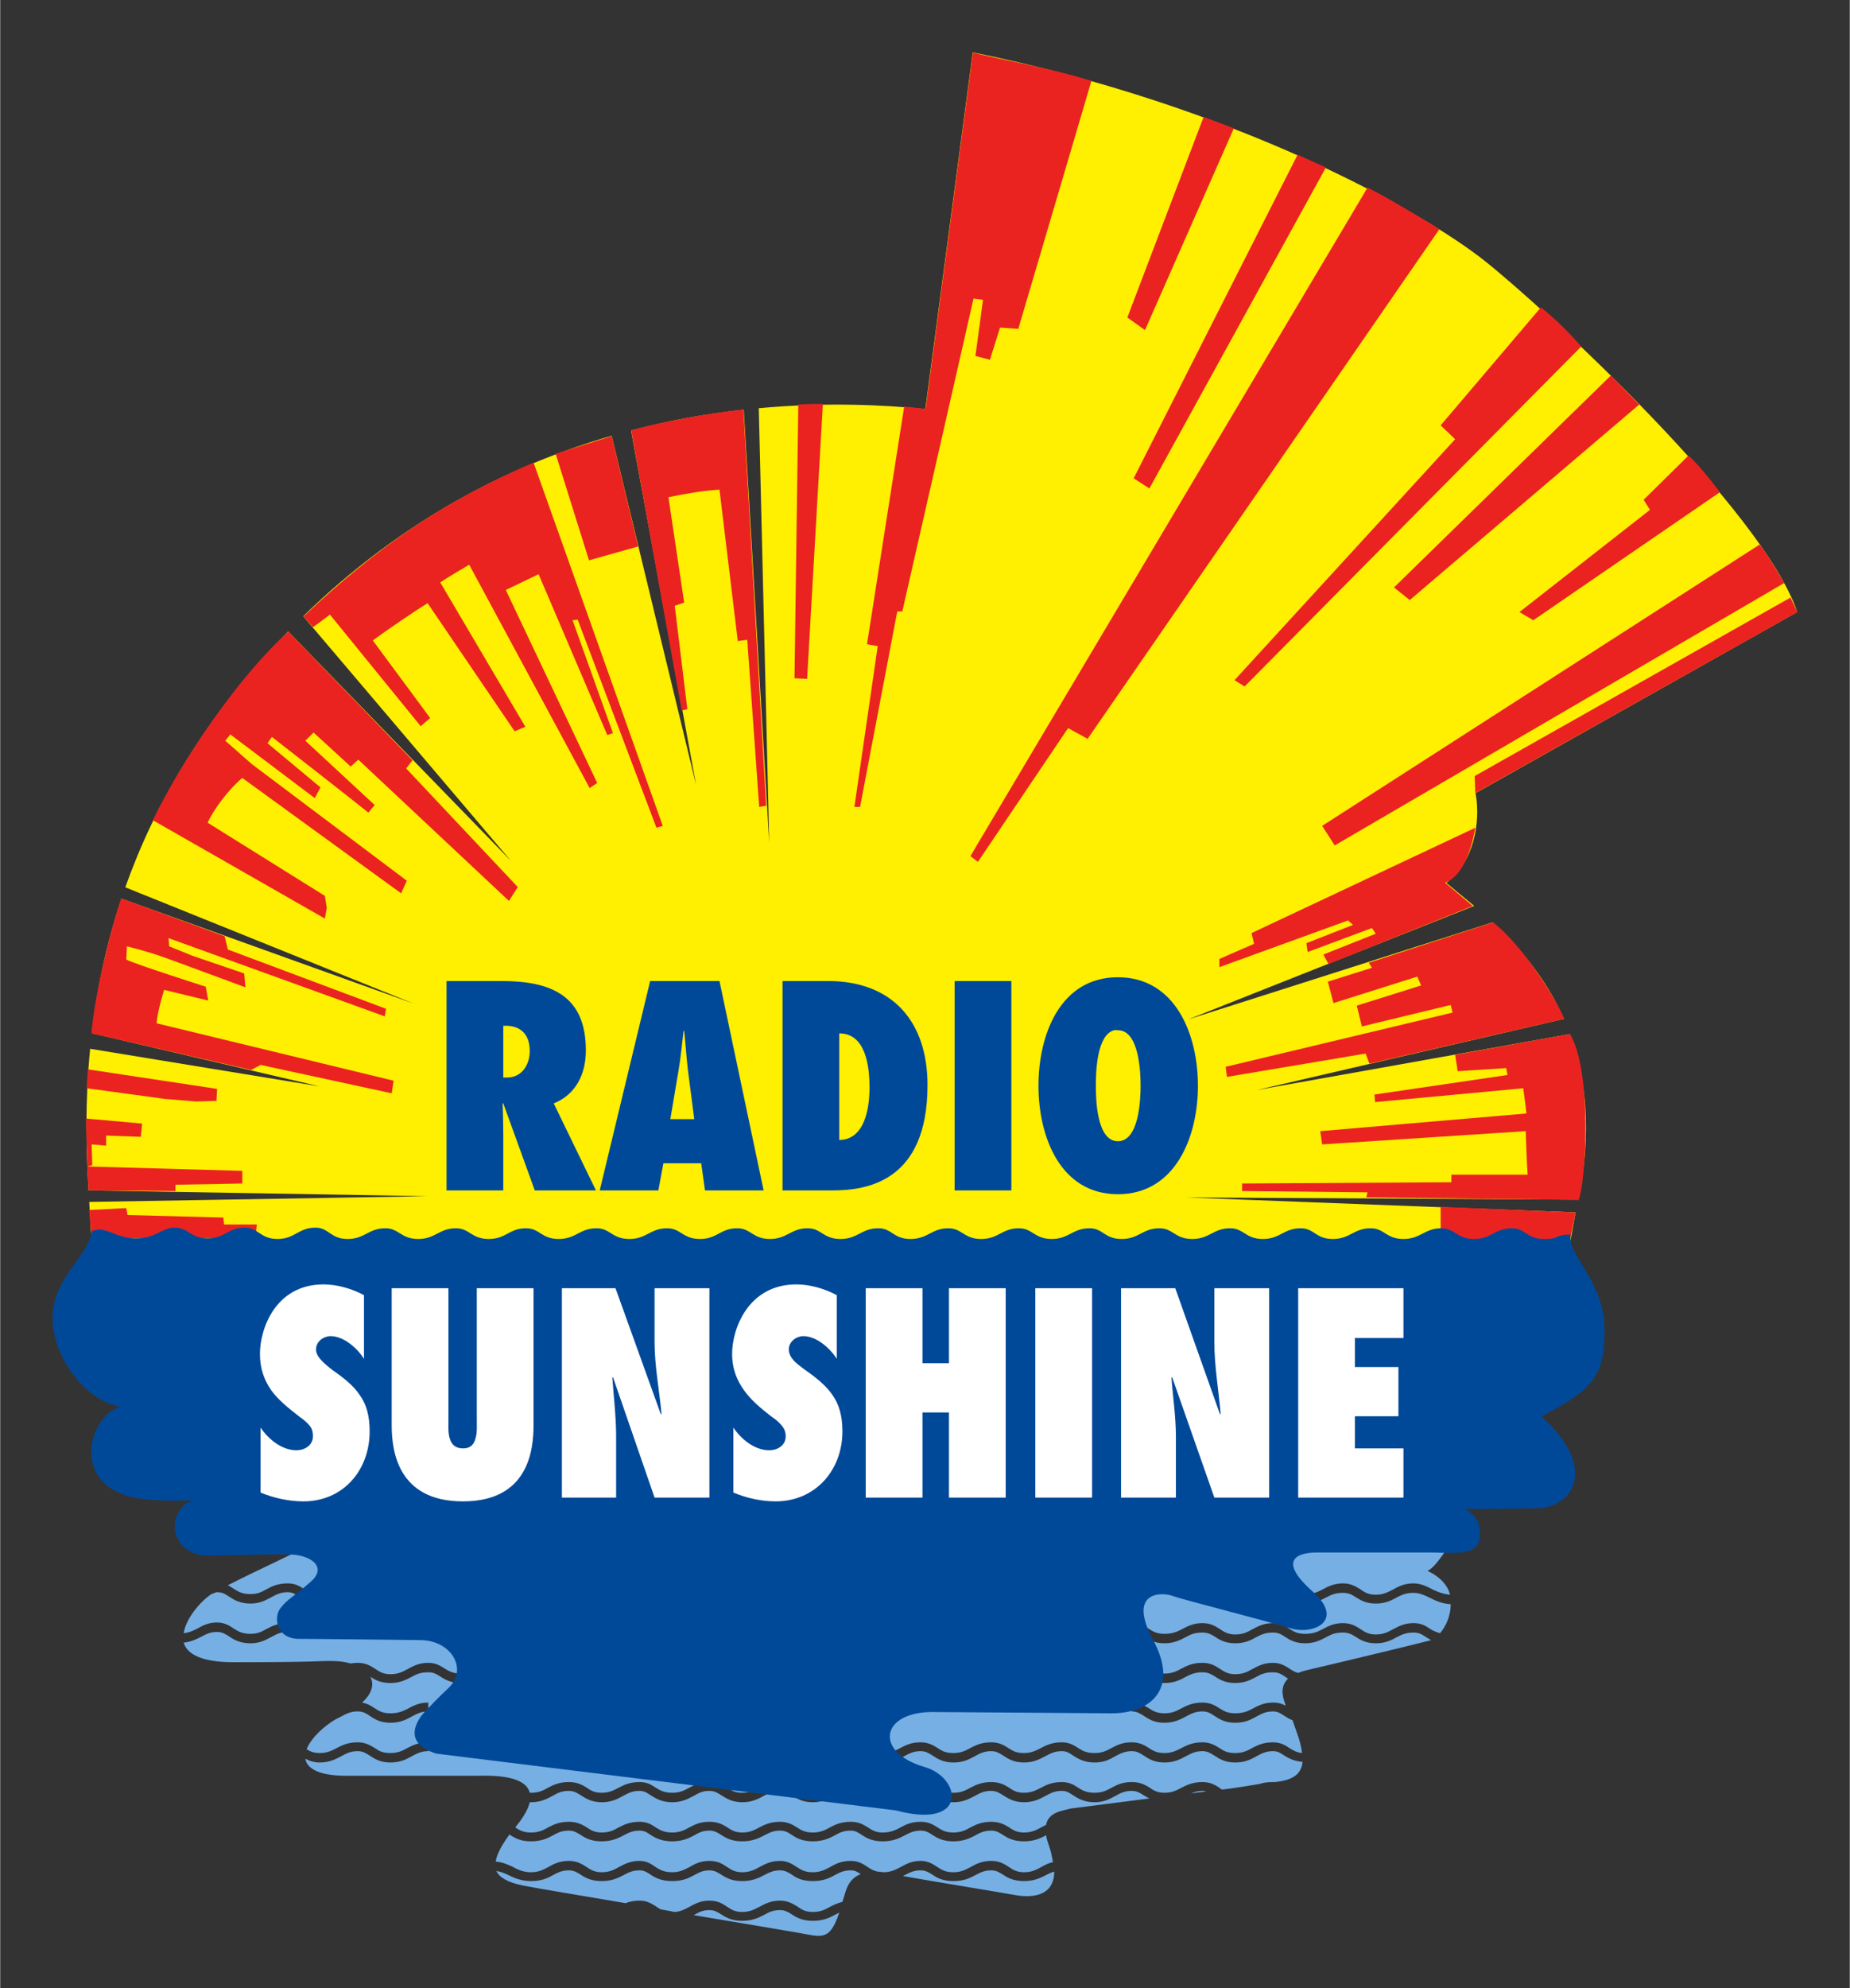
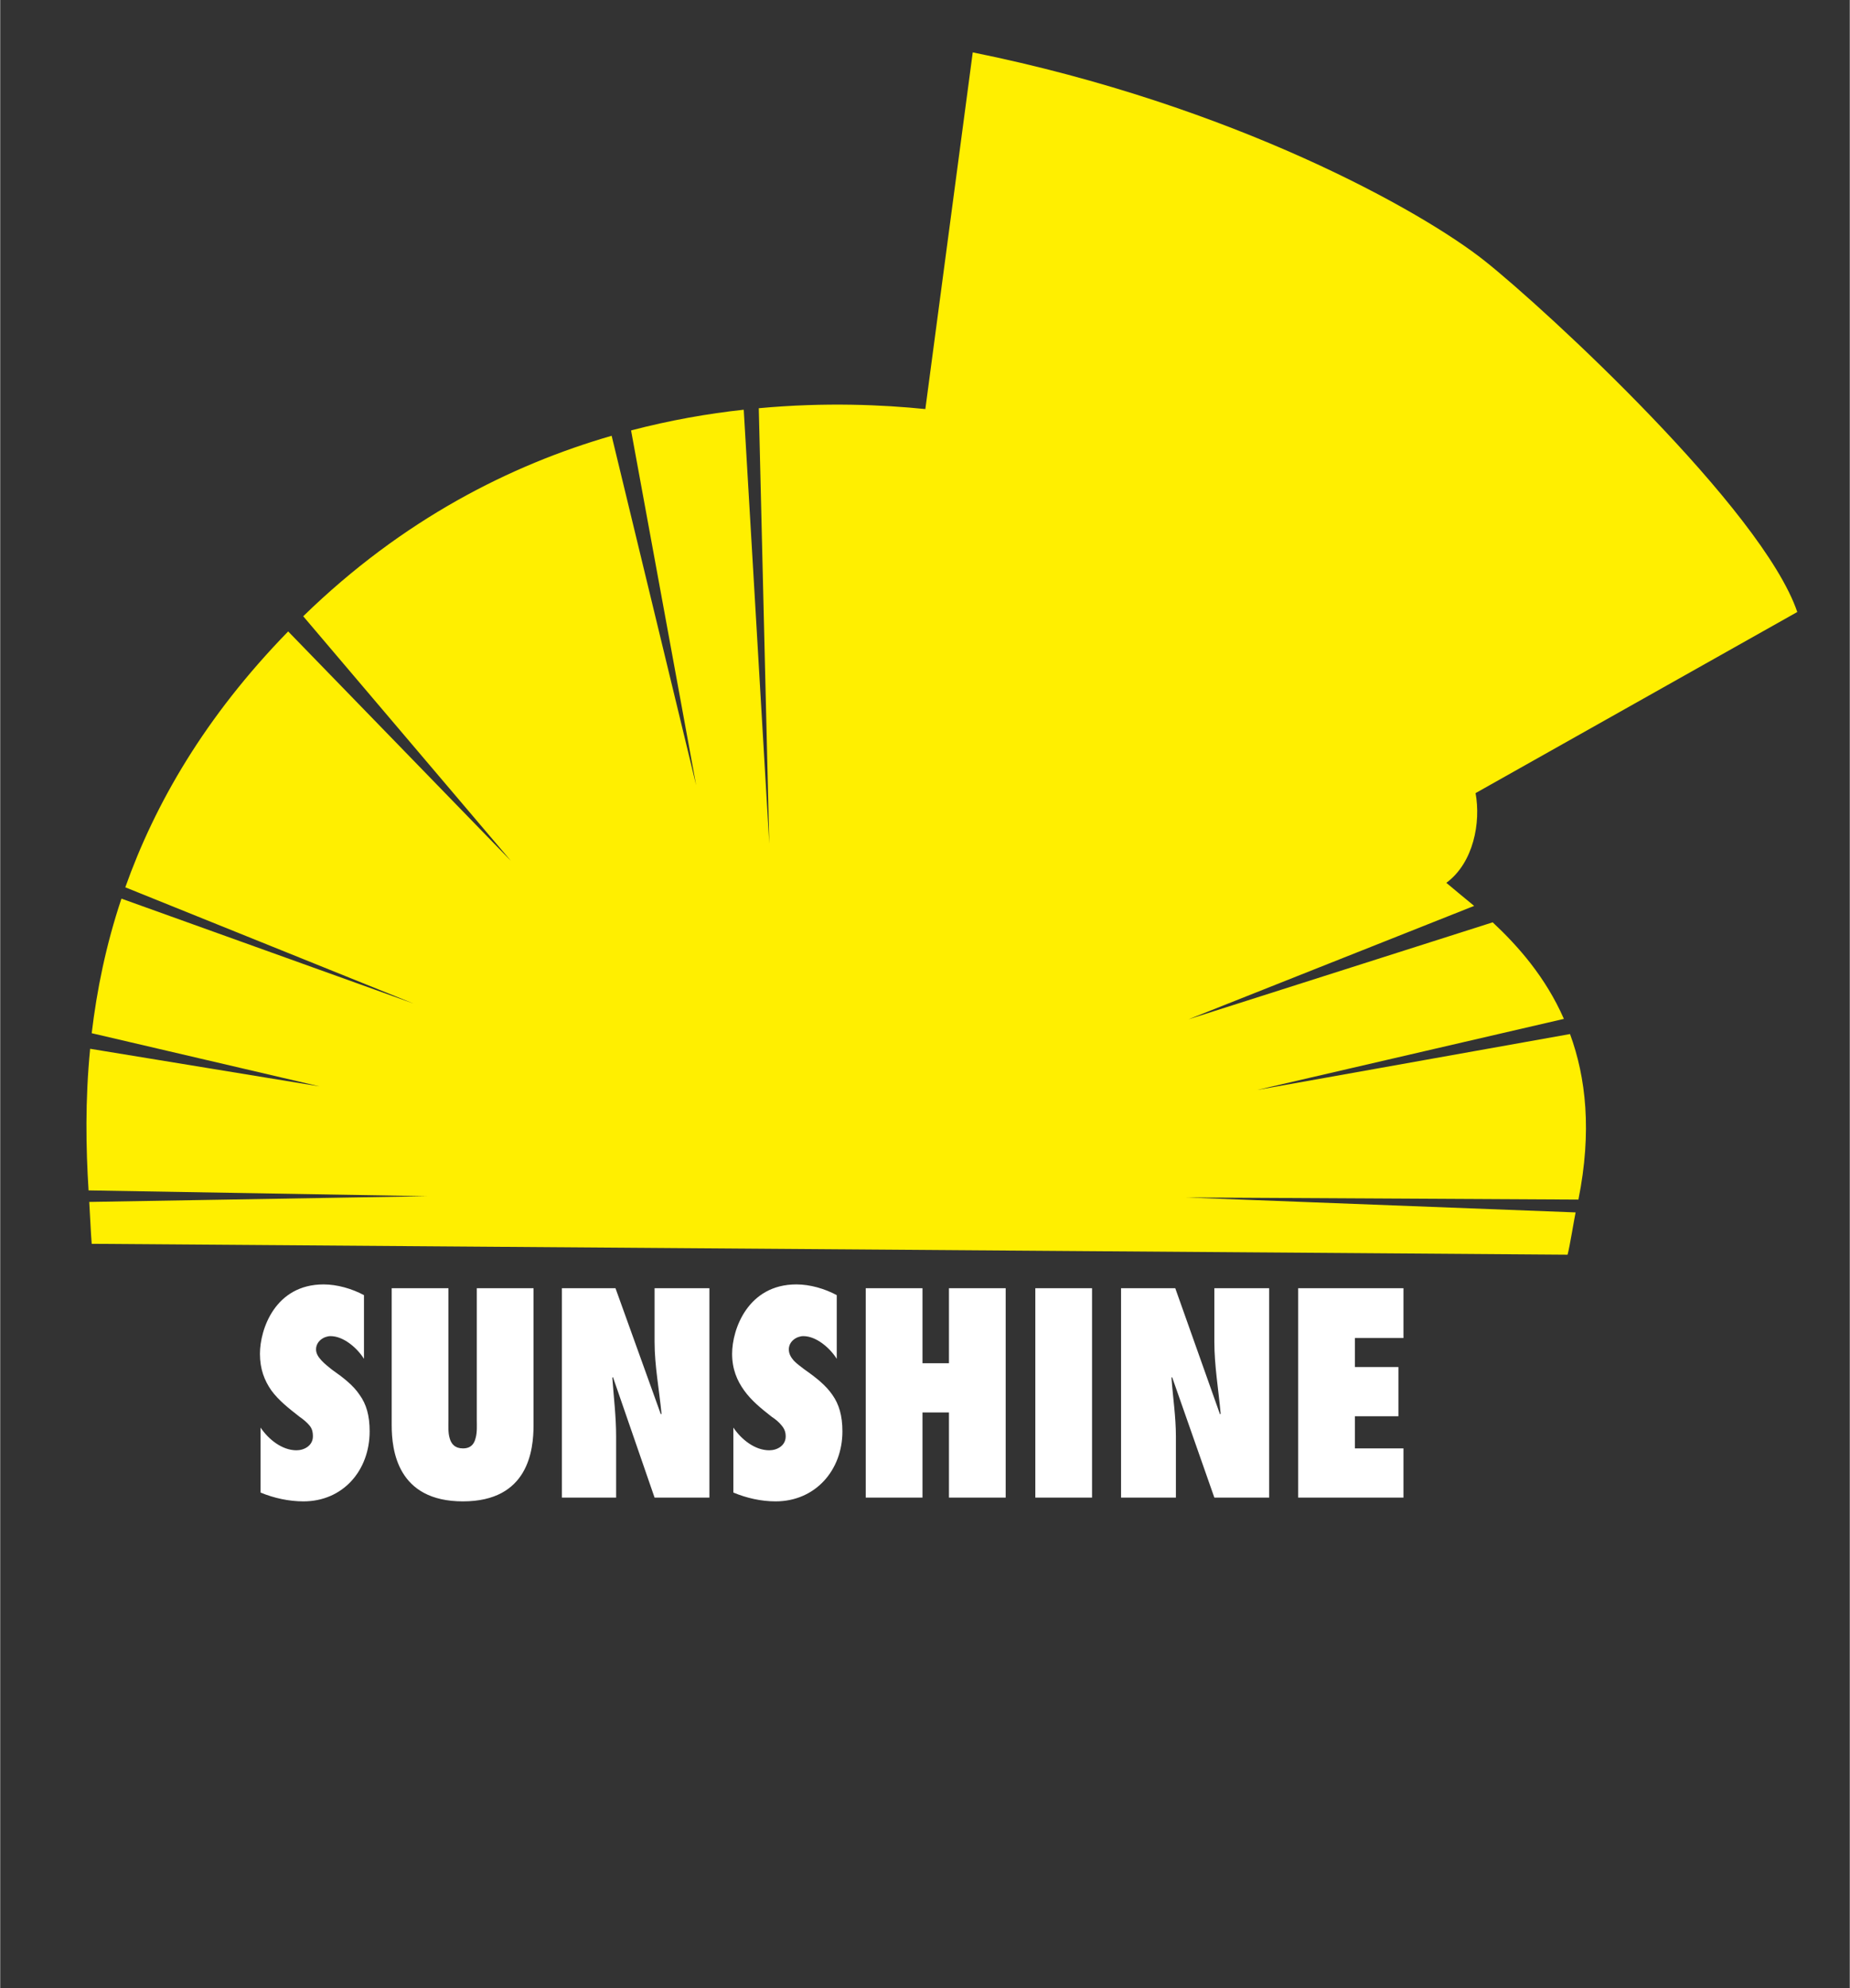
<svg xmlns="http://www.w3.org/2000/svg" version="1.0" width="715" height="768" viewBox="-2.595 -2.595 91.69 98.509" id="svg5039">
  <rect x="-2.595" y="-2.595" width="91.69" height="98.509" fill="#333333" stroke="none" />
  <defs id="defs5041" />
  <g transform="translate(-331.75,-485.703)" id="layer1">
    <path d="M 407.392,542.543 C 408.069,539.167 407.765,536.49 406.976,534.341 L 391.452,537.114 L 406.672,533.59 C 405.762,531.516 404.4,529.981 403.142,528.806 L 388.06,533.611 L 402.223,527.992 C 401.703,527.558 401.226,527.177 400.844,526.849 C 402.197,525.854 402.561,523.854 402.293,522.404 L 418.242,513.43 C 416.516,508.361 405.822,498.476 402.744,496.032 C 399.665,493.587 390.333,488.327 377.367,485.703 L 375.017,503.376 C 372.926,503.164 370.064,503.027 366.76,503.334 L 367.28,524.912 L 366.014,503.408 C 364.254,503.598 362.372,503.926 360.429,504.434 L 363.655,522.012 L 359.466,504.699 C 354.479,506.138 349.12,508.826 344.176,513.641 L 354.471,525.759 L 343.43,514.393 C 339.302,518.626 336.822,522.944 335.356,527.071 L 349.64,532.828 L 335.165,527.632 C 334.393,529.939 333.942,532.182 333.691,534.299 L 344.983,536.934 L 333.613,535.071 C 333.361,537.632 333.404,540.003 333.535,542.088 L 350.308,542.374 L 333.569,542.659 C 333.604,543.167 333.647,544.257 333.691,544.734 L 406.854,545.273 C 406.95,544.945 407.184,543.495 407.253,543.178 L 387.939,542.437 L 407.392,542.543" id="path3060" style="fill:#ffef00;fill-opacity:1;fill-rule:nonzero;stroke:none" />
-     <path d="M 345.188,559.308 C 344.017,559.954 341.79,560.953 340.438,561.652 C 340.55,561.705 340.655,561.776 340.75,561.839 C 340.967,561.977 341.172,562.089 341.562,562.089 C 341.935,562.089 342.123,561.977 342.375,561.839 C 342.627,561.702 342.929,561.558 343.406,561.558 C 343.788,561.558 344.011,561.702 344.219,561.839 C 344.427,561.977 344.61,562.089 345,562.089 L 345,562.558 C 344.48,562.558 344.194,562.362 343.969,562.214 C 343.778,562.098 343.658,561.995 343.406,561.995 C 343.042,561.995 342.828,562.118 342.594,562.245 C 342.325,562.383 342.048,562.558 341.562,562.558 C 341.033,562.558 340.726,562.362 340.5,562.214 C 340.309,562.087 340.166,561.995 339.906,561.995 C 339.863,561.995 339.833,562.016 339.781,562.027 C 339.729,562.058 339.668,562.068 339.625,562.089 C 339.122,562.417 338.363,563.265 338.25,564.027 C 338.519,563.995 338.698,563.914 338.906,563.808 C 339.166,563.67 339.438,563.495 339.906,563.495 C 340.297,563.495 340.542,563.67 340.75,563.808 C 340.967,563.946 341.172,564.058 341.562,564.058 C 341.935,564.058 342.123,563.946 342.375,563.808 C 342.627,563.67 342.929,563.527 343.406,563.527 L 343.406,563.964 C 343.042,563.964 342.828,564.087 342.594,564.214 C 342.325,564.352 342.048,564.527 341.562,564.527 C 341.033,564.527 340.726,564.342 340.5,564.183 C 340.309,564.067 340.166,563.964 339.906,563.964 C 339.551,563.964 339.345,564.087 339.094,564.214 C 338.868,564.331 338.623,564.453 338.25,564.495 C 338.406,565.035 339.08,565.464 340.719,565.464 C 344.89,565.464 344.803,565.402 345.531,565.402 C 345.913,565.402 346.245,565.442 346.531,565.527 C 346.635,565.506 346.745,565.495 346.875,565.495 C 347.257,565.495 347.511,565.639 347.719,565.777 C 347.936,565.914 348.11,566.058 348.5,566.058 C 348.873,566.058 349.092,565.946 349.344,565.808 C 349.604,565.67 349.898,565.495 350.375,565.495 C 350.765,565.495 350.979,565.65 351.188,565.777 C 351.404,565.914 351.61,566.027 352,566.027 C 352.373,566.027 352.592,565.914 352.844,565.777 C 353.104,565.639 353.375,565.495 353.844,565.495 L 353.844,565.964 C 353.488,565.964 353.274,566.056 353.031,566.183 C 352.771,566.331 352.486,566.495 352,566.495 C 351.471,566.495 351.163,566.3 350.938,566.152 C 350.755,566.035 350.627,565.964 350.375,565.964 C 350.019,565.964 349.805,566.045 349.562,566.183 C 349.302,566.321 348.986,566.495 348.5,566.495 C 348.006,566.495 347.726,566.331 347.5,566.183 C 347.699,566.553 347.605,566.999 347.094,567.464 C 347.363,567.517 347.554,567.629 347.719,567.745 C 347.936,567.883 348.11,567.995 348.5,567.995 C 348.873,567.995 349.092,567.904 349.344,567.777 C 349.604,567.639 349.898,567.464 350.375,567.464 L 350.375,567.902 C 350.019,567.902 349.805,568.025 349.562,568.152 C 349.302,568.3 348.986,568.464 348.5,568.464 C 347.98,568.464 347.694,568.269 347.469,568.12 C 347.287,567.993 347.127,567.902 346.875,567.902 C 346.511,567.902 346.305,568.025 346.062,568.152 C 345.984,568.194 345.899,568.234 345.812,568.277 C 345.231,568.605 344.569,569.205 344.344,569.777 C 344.517,569.883 344.688,569.964 345,569.964 C 345.373,569.964 345.592,569.841 345.844,569.714 C 346.104,569.577 346.398,569.433 346.875,569.433 C 347.257,569.433 347.511,569.587 347.719,569.714 C 347.936,569.862 348.11,569.964 348.5,569.964 C 348.873,569.964 349.092,569.852 349.344,569.714 C 349.604,569.577 349.898,569.433 350.375,569.433 L 350.375,569.87 C 350.019,569.87 349.805,569.993 349.562,570.12 C 349.302,570.269 348.986,570.433 348.5,570.433 C 347.98,570.433 347.694,570.237 347.469,570.089 C 347.287,569.973 347.127,569.87 346.875,569.87 C 346.511,569.87 346.305,569.993 346.062,570.12 C 345.794,570.258 345.486,570.433 345,570.433 C 344.688,570.433 344.463,570.341 344.281,570.245 C 344.351,570.69 344.869,571.068 346.188,571.089 C 346.187,571.089 351.999,571.089 352.719,571.089 C 353.256,571.089 355.172,570.981 355.406,571.933 C 355.424,571.933 355.443,571.933 355.469,571.933 C 355.85,571.933 356.07,571.821 356.312,571.683 C 356.573,571.545 356.867,571.402 357.344,571.402 C 357.725,571.402 357.979,571.525 358.188,571.652 C 358.404,571.8 358.578,571.933 358.969,571.933 C 359.35,571.933 359.57,571.81 359.812,571.683 C 360.073,571.545 360.375,571.402 360.844,571.402 C 361.234,571.402 361.448,571.545 361.656,571.683 C 361.873,571.821 362.078,571.933 362.469,571.933 C 362.842,571.933 363.061,571.821 363.312,571.683 C 363.573,571.545 363.844,571.402 364.312,571.402 C 364.703,571.402 364.957,571.525 365.156,571.652 C 365.373,571.8 365.547,571.933 365.938,571.933 C 366.31,571.933 366.53,571.81 366.781,571.683 C 367.041,571.545 367.336,571.402 367.812,571.402 C 368.194,571.402 368.448,571.545 368.656,571.683 C 368.873,571.821 369.047,571.933 369.438,571.933 C 369.81,571.933 370.038,571.821 370.281,571.683 C 370.541,571.545 370.835,571.402 371.312,571.402 C 371.694,571.402 371.917,571.525 372.125,571.652 C 372.342,571.8 372.516,571.933 372.906,571.933 C 373.288,571.933 373.53,571.81 373.781,571.683 C 374.041,571.545 374.313,571.402 374.781,571.402 C 375.172,571.402 375.417,571.545 375.625,571.683 C 375.842,571.821 376.016,571.933 376.406,571.933 C 376.788,571.933 376.998,571.821 377.25,571.683 C 377.51,571.545 377.813,571.402 378.281,571.402 C 378.672,571.402 378.917,571.525 379.125,571.652 C 379.342,571.8 379.516,571.933 379.906,571.933 C 380.279,571.933 380.498,571.81 380.75,571.683 C 381.01,571.545 381.304,571.402 381.781,571.402 C 382.163,571.402 382.386,571.545 382.594,571.683 C 382.811,571.821 383.016,571.933 383.406,571.933 C 383.779,571.933 383.998,571.821 384.25,571.683 C 384.51,571.545 384.773,571.402 385.25,571.402 C 385.64,571.402 385.886,571.525 386.094,571.652 C 386.311,571.8 386.485,571.933 386.875,571.933 C 387.248,571.933 387.467,571.81 387.719,571.683 C 387.979,571.545 388.282,571.402 388.75,571.402 C 389.14,571.402 389.386,571.545 389.594,571.683 C 389.637,571.715 389.667,571.745 389.719,571.777 C 390.569,571.671 391.256,571.548 391.594,571.495 C 391.776,571.432 391.981,571.402 392.25,571.402 C 392.302,571.402 392.323,571.402 392.375,571.402 C 393.025,571.317 393.641,571.153 393.719,570.402 C 393.294,570.37 393.012,570.216 392.812,570.089 C 392.63,569.973 392.502,569.87 392.25,569.87 C 391.886,569.87 391.68,569.993 391.438,570.12 C 391.177,570.269 390.869,570.433 390.375,570.433 C 389.855,570.433 389.569,570.237 389.344,570.089 C 389.153,569.973 389.01,569.87 388.75,569.87 C 388.394,569.87 388.18,569.993 387.938,570.12 C 387.677,570.258 387.361,570.433 386.875,570.433 C 386.346,570.433 386.069,570.237 385.844,570.089 C 385.662,569.973 385.502,569.87 385.25,569.87 C 384.894,569.87 384.68,569.993 384.438,570.12 C 384.177,570.269 383.892,570.433 383.406,570.433 C 382.886,570.433 382.569,570.237 382.344,570.089 C 382.162,569.973 382.033,569.87 381.781,569.87 C 381.417,569.87 381.212,569.993 380.969,570.12 C 380.7,570.258 380.392,570.433 379.906,570.433 C 379.386,570.433 379.1,570.237 378.875,570.089 C 378.684,569.973 378.541,569.87 378.281,569.87 C 377.926,569.87 377.712,569.993 377.469,570.12 C 377.2,570.269 376.901,570.433 376.406,570.433 C 375.886,570.433 375.609,570.237 375.375,570.089 C 375.193,569.973 375.033,569.87 374.781,569.87 C 374.426,569.87 374.212,569.993 373.969,570.12 C 373.7,570.258 373.401,570.433 372.906,570.433 L 372.906,569.964 C 373.288,569.964 373.53,569.841 373.781,569.714 C 374.041,569.577 374.313,569.433 374.781,569.433 C 375.172,569.433 375.417,569.587 375.625,569.714 C 375.842,569.862 376.016,569.964 376.406,569.964 C 376.788,569.964 376.998,569.852 377.25,569.714 C 377.51,569.577 377.813,569.433 378.281,569.433 C 378.672,569.433 378.917,569.577 379.125,569.714 C 379.342,569.852 379.516,569.964 379.906,569.964 C 380.279,569.964 380.498,569.841 380.75,569.714 C 381.01,569.577 381.304,569.433 381.781,569.433 C 382.163,569.433 382.386,569.587 382.594,569.714 C 382.811,569.862 383.016,569.964 383.406,569.964 C 383.779,569.964 383.998,569.852 384.25,569.714 C 384.51,569.577 384.773,569.433 385.25,569.433 C 385.64,569.433 385.886,569.577 386.094,569.714 C 386.311,569.852 386.485,569.964 386.875,569.964 C 387.248,569.964 387.467,569.841 387.719,569.714 C 387.979,569.577 388.282,569.433 388.75,569.433 C 389.14,569.433 389.386,569.587 389.594,569.714 C 389.811,569.862 389.993,569.964 390.375,569.964 C 390.757,569.964 390.976,569.852 391.219,569.714 C 391.479,569.577 391.773,569.433 392.25,569.433 C 392.632,569.433 392.854,569.577 393.062,569.714 C 393.245,569.831 393.41,569.932 393.688,569.964 C 393.661,569.689 393.585,569.356 393.438,568.964 C 393.351,568.721 393.279,568.519 393.219,568.339 C 393.054,568.276 392.925,568.195 392.812,568.12 C 392.63,568.004 392.502,567.902 392.25,567.902 C 391.886,567.902 391.68,568.025 391.438,568.152 C 391.177,568.3 390.869,568.464 390.375,568.464 C 389.855,568.464 389.569,568.269 389.344,568.12 C 389.153,567.993 389.01,567.902 388.75,567.902 C 388.394,567.902 388.18,568.025 387.938,568.152 C 387.677,568.289 387.361,568.464 386.875,568.464 C 386.346,568.464 386.069,568.269 385.844,568.12 C 385.662,568.004 385.502,567.902 385.25,567.902 L 385.25,567.464 C 385.64,567.464 385.886,567.618 386.094,567.745 C 386.311,567.883 386.485,567.995 386.875,567.995 C 387.248,567.995 387.467,567.883 387.719,567.745 C 387.979,567.608 388.282,567.464 388.75,567.464 C 389.14,567.464 389.386,567.608 389.594,567.745 C 389.811,567.883 389.993,567.995 390.375,567.995 C 390.757,567.995 390.976,567.904 391.219,567.777 C 391.479,567.639 391.773,567.464 392.25,567.464 C 392.528,567.464 392.71,567.525 392.875,567.62 C 392.866,567.589 392.861,567.559 392.844,567.495 C 392.679,567.051 392.644,566.615 393,566.277 C 392.931,566.245 392.873,566.194 392.812,566.152 C 392.63,566.035 392.502,565.964 392.25,565.964 C 391.886,565.964 391.68,566.045 391.438,566.183 C 391.177,566.321 390.869,566.495 390.375,566.495 C 389.855,566.495 389.569,566.3 389.344,566.152 C 389.153,566.035 389.01,565.964 388.75,565.964 C 388.394,565.964 388.18,566.056 387.938,566.183 C 387.677,566.331 387.361,566.495 386.875,566.495 C 386.346,566.495 386.069,566.3 385.844,566.152 C 385.662,566.035 385.502,565.964 385.25,565.964 C 384.894,565.964 384.68,566.045 384.438,566.183 C 384.177,566.321 383.892,566.495 383.406,566.495 L 383.406,566.058 C 383.779,566.058 383.998,565.946 384.25,565.808 C 384.51,565.67 384.773,565.495 385.25,565.495 C 385.64,565.495 385.886,565.65 386.094,565.777 C 386.311,565.914 386.485,566.027 386.875,566.027 C 387.248,566.027 387.467,565.914 387.719,565.777 C 387.979,565.639 388.282,565.495 388.75,565.495 C 389.14,565.495 389.386,565.639 389.594,565.777 C 389.811,565.914 389.993,566.058 390.375,566.058 C 390.757,566.058 390.976,565.946 391.219,565.808 C 391.479,565.67 391.773,565.495 392.25,565.495 C 392.632,565.495 392.854,565.65 393.062,565.777 C 393.201,565.872 393.327,565.953 393.5,565.995 C 393.613,565.953 393.745,565.902 393.875,565.87 C 395.202,565.564 399.426,564.55 400.094,564.37 C 399.981,564.318 399.868,564.236 399.781,564.183 C 399.599,564.067 399.47,563.995 399.219,563.995 C 398.863,563.995 398.649,564.087 398.406,564.214 C 398.137,564.362 397.838,564.527 397.344,564.527 C 396.823,564.527 396.547,564.331 396.312,564.183 C 396.13,564.067 395.97,563.995 395.719,563.995 C 395.354,563.995 395.149,564.077 394.906,564.214 C 394.637,564.352 394.338,564.527 393.844,564.527 C 393.323,564.527 393.038,564.331 392.812,564.183 C 392.63,564.067 392.502,563.995 392.25,563.995 C 391.886,563.995 391.68,564.087 391.438,564.214 C 391.177,564.362 390.869,564.527 390.375,564.527 C 389.855,564.527 389.569,564.331 389.344,564.183 C 389.153,564.067 389.01,563.995 388.75,563.995 C 388.394,563.995 388.18,564.077 387.938,564.214 C 387.677,564.352 387.361,564.527 386.875,564.527 C 386.346,564.527 386.069,564.331 385.844,564.183 C 385.662,564.067 385.502,563.995 385.25,563.995 L 385.25,563.527 C 385.64,563.527 385.886,563.67 386.094,563.808 C 386.311,563.946 386.485,564.058 386.875,564.058 C 387.248,564.058 387.467,563.966 387.719,563.839 C 387.979,563.702 388.282,563.527 388.75,563.527 C 389.14,563.527 389.386,563.67 389.594,563.808 C 389.811,563.946 389.993,564.089 390.375,564.089 C 390.757,564.089 390.976,563.977 391.219,563.839 C 391.479,563.702 391.773,563.527 392.25,563.527 C 392.632,563.527 392.854,563.67 393.062,563.808 C 393.279,563.946 393.453,564.058 393.844,564.058 C 394.225,564.058 394.445,563.966 394.688,563.839 C 394.948,563.702 395.242,563.527 395.719,563.527 C 396.109,563.527 396.354,563.67 396.562,563.808 C 396.779,563.946 396.953,564.089 397.344,564.089 C 397.717,564.089 397.936,563.977 398.188,563.839 C 398.448,563.702 398.75,563.527 399.219,563.527 C 399.609,563.527 399.832,563.67 400.031,563.808 C 400.187,563.903 400.34,563.974 400.531,564.027 C 400.826,563.688 401.062,563.161 401.062,562.589 C 400.612,562.568 400.264,562.394 399.969,562.245 C 399.7,562.118 399.488,562.027 399.219,562.027 C 398.863,562.027 398.649,562.118 398.406,562.245 C 398.137,562.394 397.838,562.558 397.344,562.558 C 396.823,562.558 396.547,562.362 396.312,562.214 C 396.13,562.098 395.97,562.027 395.719,562.027 C 395.354,562.027 395.149,562.118 394.906,562.245 C 394.637,562.383 394.338,562.558 393.844,562.558 C 393.323,562.558 393.038,562.362 392.812,562.214 C 392.63,562.098 392.502,562.027 392.25,562.027 C 391.886,562.027 391.68,562.118 391.438,562.245 C 391.177,562.394 390.869,562.558 390.375,562.558 C 389.855,562.558 389.569,562.362 389.344,562.214 C 389.153,562.098 389.01,562.027 388.75,562.027 L 388.75,561.558 C 389.14,561.558 389.386,561.712 389.594,561.839 C 389.811,561.987 389.993,562.12 390.375,562.12 C 390.757,562.12 390.976,561.997 391.219,561.87 C 391.479,561.722 391.773,561.558 392.25,561.558 C 392.632,561.558 392.854,561.702 393.062,561.839 C 393.279,561.977 393.453,562.089 393.844,562.089 C 394.225,562.089 394.445,561.997 394.688,561.87 C 394.948,561.733 395.242,561.558 395.719,561.558 C 396.109,561.558 396.354,561.712 396.562,561.839 C 396.779,561.987 396.953,562.12 397.344,562.12 C 397.717,562.12 397.936,561.997 398.188,561.87 C 398.448,561.722 398.75,561.558 399.219,561.558 C 399.592,561.558 399.901,561.722 400.188,561.87 C 400.448,561.997 400.71,562.089 401.031,562.12 C 400.91,561.665 400.565,561.25 399.906,560.933 C 400.331,560.806 401.188,559.339 401.188,559.339 L 345.188,559.308 z M 357.344,571.839 C 356.98,571.839 356.774,571.952 356.531,572.089 C 356.271,572.227 355.963,572.402 355.469,572.402 C 355.443,572.402 355.432,572.402 355.406,572.402 C 355.337,572.677 355.192,572.979 354.906,573.37 C 354.837,573.455 354.757,573.556 354.688,573.652 C 354.904,573.789 355.087,573.902 355.469,573.902 C 355.85,573.902 356.07,573.789 356.312,573.652 C 356.573,573.514 356.867,573.37 357.344,573.37 C 357.725,573.37 357.979,573.493 358.188,573.62 C 358.404,573.758 358.578,573.902 358.969,573.902 C 359.35,573.902 359.57,573.789 359.812,573.652 C 360.073,573.514 360.375,573.37 360.844,573.37 C 361.234,573.37 361.448,573.514 361.656,573.652 C 361.873,573.789 362.078,573.902 362.469,573.902 C 362.842,573.902 363.061,573.789 363.312,573.652 C 363.573,573.514 363.844,573.37 364.312,573.37 C 364.703,573.37 364.957,573.493 365.156,573.62 C 365.373,573.758 365.547,573.902 365.938,573.902 C 366.31,573.902 366.53,573.789 366.781,573.652 C 367.041,573.514 367.336,573.37 367.812,573.37 C 368.194,573.37 368.448,573.514 368.656,573.652 C 368.873,573.789 369.047,573.902 369.438,573.902 C 369.81,573.902 370.038,573.789 370.281,573.652 C 370.541,573.514 370.835,573.37 371.312,573.37 C 371.694,573.37 371.917,573.493 372.125,573.62 C 372.342,573.758 372.516,573.902 372.906,573.902 C 373.288,573.902 373.53,573.789 373.781,573.652 C 374.041,573.514 374.313,573.37 374.781,573.37 C 375.172,573.37 375.417,573.514 375.625,573.652 C 375.842,573.789 376.016,573.902 376.406,573.902 C 376.788,573.902 376.998,573.789 377.25,573.652 C 377.51,573.514 377.813,573.37 378.281,573.37 C 378.672,573.37 378.917,573.493 379.125,573.62 C 379.342,573.758 379.516,573.902 379.906,573.902 C 380.279,573.902 380.498,573.789 380.75,573.652 C 380.837,573.609 380.905,573.569 381,573.527 C 381.121,572.902 381.75,572.841 382.219,572.714 C 382.219,572.714 384.044,572.479 386.125,572.214 C 386.012,572.161 385.93,572.111 385.844,572.058 C 385.662,571.942 385.502,571.839 385.25,571.839 C 384.894,571.839 384.68,571.952 384.438,572.089 C 384.177,572.227 383.892,572.402 383.406,572.402 C 382.886,572.402 382.569,572.206 382.344,572.058 C 382.162,571.942 382.033,571.839 381.781,571.839 C 381.417,571.839 381.212,571.962 380.969,572.089 C 380.7,572.237 380.392,572.402 379.906,572.402 C 379.386,572.402 379.1,572.196 378.875,572.058 C 378.684,571.942 378.541,571.839 378.281,571.839 C 377.926,571.839 377.712,571.952 377.469,572.089 C 377.2,572.227 376.901,572.402 376.406,572.402 C 375.886,572.402 375.609,572.206 375.375,572.058 C 375.193,571.942 375.033,571.839 374.781,571.839 C 374.426,571.839 374.212,571.962 373.969,572.089 C 373.7,572.237 373.401,572.402 372.906,572.402 C 372.386,572.402 372.1,572.196 371.875,572.058 C 371.693,571.942 371.564,571.839 371.312,571.839 C 370.948,571.839 370.743,571.952 370.5,572.089 C 370.24,572.227 369.923,572.402 369.438,572.402 C 368.908,572.402 368.632,572.206 368.406,572.058 C 368.224,571.942 368.064,571.839 367.812,571.839 C 367.448,571.839 367.252,571.962 367,572.089 C 366.74,572.237 366.423,572.402 365.938,572.402 C 365.417,572.402 365.14,572.196 364.906,572.058 C 364.724,571.942 364.564,571.839 364.312,571.839 C 363.957,571.839 363.774,571.952 363.531,572.089 C 363.262,572.227 362.963,572.402 362.469,572.402 C 361.948,572.402 361.64,572.206 361.406,572.058 C 361.224,571.942 361.095,571.839 360.844,571.839 C 360.479,571.839 360.274,571.962 360.031,572.089 C 359.762,572.237 359.463,572.402 358.969,572.402 C 358.448,572.402 358.163,572.196 357.938,572.058 C 357.755,571.942 357.595,571.839 357.344,571.839 z M 388.75,571.839 C 388.524,571.839 388.344,571.901 388.188,571.964 C 388.439,571.932 388.703,571.892 388.938,571.87 C 388.885,571.849 388.819,571.839 388.75,571.839 z M 357.344,573.808 C 356.98,573.808 356.774,573.92 356.531,574.058 C 356.271,574.196 355.963,574.339 355.469,574.339 C 354.948,574.339 354.663,574.175 354.438,574.027 C 354.42,574.016 354.415,574.006 354.406,573.995 C 354.077,574.44 353.779,574.926 353.719,575.339 C 354.04,575.371 354.288,575.473 354.531,575.589 C 354.817,575.737 355.07,575.87 355.469,575.87 C 355.85,575.87 356.07,575.747 356.312,575.62 C 356.573,575.472 356.867,575.308 357.344,575.308 C 357.725,575.308 357.979,575.452 358.188,575.589 C 358.404,575.727 358.578,575.87 358.969,575.87 C 359.35,575.87 359.57,575.758 359.812,575.62 C 360.073,575.483 360.375,575.308 360.844,575.308 C 361.234,575.308 361.448,575.483 361.656,575.62 C 361.873,575.758 362.078,575.87 362.469,575.87 C 362.842,575.87 363.061,575.747 363.312,575.62 C 363.573,575.472 363.844,575.308 364.312,575.308 C 364.703,575.308 364.957,575.452 365.156,575.589 C 365.373,575.727 365.547,575.87 365.938,575.87 C 366.31,575.87 366.53,575.758 366.781,575.62 C 367.041,575.483 367.336,575.308 367.812,575.308 C 368.194,575.308 368.448,575.483 368.656,575.62 C 368.873,575.758 369.047,575.87 369.438,575.87 C 369.81,575.87 370.038,575.747 370.281,575.62 C 370.541,575.472 370.835,575.308 371.312,575.308 C 371.694,575.308 371.917,575.452 372.125,575.589 C 372.281,575.695 372.431,575.797 372.656,575.839 C 372.743,575.839 372.842,575.86 372.938,575.87 C 373.31,575.87 373.53,575.747 373.781,575.62 C 374.041,575.483 374.313,575.308 374.781,575.308 C 375.172,575.308 375.417,575.483 375.625,575.62 C 375.842,575.758 376.016,575.87 376.406,575.87 C 376.788,575.87 376.998,575.747 377.25,575.62 C 377.51,575.472 377.813,575.308 378.281,575.308 C 378.672,575.308 378.917,575.452 379.125,575.589 C 379.342,575.727 379.516,575.87 379.906,575.87 C 380.279,575.87 380.498,575.758 380.75,575.62 C 380.923,575.525 381.092,575.423 381.344,575.37 C 381.3,575.169 381.274,574.937 381.188,574.683 C 381.101,574.429 381.026,574.217 381,574.027 C 380.983,574.027 380.986,574.047 380.969,574.058 C 380.7,574.196 380.392,574.339 379.906,574.339 C 379.386,574.339 379.1,574.175 378.875,574.027 C 378.684,573.91 378.541,573.808 378.281,573.808 C 377.926,573.808 377.712,573.92 377.469,574.058 C 377.2,574.196 376.901,574.339 376.406,574.339 C 375.886,574.339 375.609,574.175 375.375,574.027 C 375.193,573.9 375.033,573.808 374.781,573.808 C 374.426,573.808 374.212,573.931 373.969,574.058 C 373.7,574.196 373.401,574.339 372.906,574.339 C 372.386,574.339 372.1,574.175 371.875,574.027 C 371.693,573.91 371.564,573.808 371.312,573.808 C 370.948,573.808 370.743,573.92 370.5,574.058 C 370.24,574.196 369.923,574.339 369.438,574.339 C 368.908,574.339 368.632,574.175 368.406,574.027 C 368.224,573.9 368.064,573.808 367.812,573.808 C 367.448,573.808 367.252,573.931 367,574.058 C 366.74,574.196 366.423,574.339 365.938,574.339 C 365.417,574.339 365.14,574.175 364.906,574.027 C 364.724,573.91 364.564,573.808 364.312,573.808 C 363.957,573.808 363.774,573.92 363.531,574.058 C 363.262,574.196 362.963,574.339 362.469,574.339 C 361.948,574.339 361.64,574.175 361.406,574.027 C 361.224,573.9 361.095,573.808 360.844,573.808 C 360.479,573.808 360.274,573.931 360.031,574.058 C 359.762,574.196 359.463,574.339 358.969,574.339 C 358.448,574.339 358.163,574.175 357.938,574.027 C 357.755,573.91 357.595,573.808 357.344,573.808 z M 357.344,575.777 C 356.98,575.777 356.774,575.9 356.531,576.027 C 356.271,576.175 355.963,576.308 355.469,576.308 C 354.966,576.308 354.616,576.144 354.312,575.995 C 354.122,575.9 353.949,575.84 353.75,575.808 C 353.897,576.115 354.282,576.368 355.062,576.527 C 355.999,576.707 357.979,577.031 360.156,577.402 C 360.338,577.328 360.566,577.277 360.844,577.277 C 361.234,577.277 361.448,577.431 361.656,577.558 C 361.726,577.611 361.828,577.672 361.906,577.714 C 362.14,577.746 362.36,577.797 362.594,577.839 C 362.88,577.818 363.096,577.706 363.312,577.589 C 363.573,577.452 363.844,577.277 364.312,577.277 C 364.703,577.277 364.957,577.42 365.156,577.558 C 365.373,577.696 365.547,577.839 365.938,577.839 C 366.31,577.839 366.53,577.716 366.781,577.589 C 367.041,577.452 367.336,577.277 367.812,577.277 C 368.194,577.277 368.448,577.431 368.656,577.558 C 368.873,577.706 369.047,577.839 369.438,577.839 C 369.81,577.839 370.038,577.727 370.281,577.589 C 370.463,577.494 370.646,577.403 370.906,577.339 C 370.941,577.212 370.997,577.071 371.031,576.933 C 371.179,576.372 371.457,576.102 371.812,575.964 C 371.656,575.858 371.538,575.777 371.312,575.777 C 370.948,575.777 370.743,575.9 370.5,576.027 C 370.24,576.175 369.923,576.308 369.438,576.308 C 368.908,576.308 368.632,576.154 368.406,575.995 C 368.224,575.879 368.064,575.777 367.812,575.777 C 367.448,575.777 367.252,575.9 367,576.027 C 366.74,576.164 366.423,576.308 365.938,576.308 C 365.417,576.308 365.14,576.144 364.906,575.995 C 364.724,575.879 364.564,575.777 364.312,575.777 C 363.957,575.777 363.774,575.9 363.531,576.027 C 363.262,576.175 362.963,576.308 362.469,576.308 C 361.948,576.308 361.64,576.154 361.406,575.995 C 361.224,575.879 361.095,575.777 360.844,575.777 C 360.479,575.777 360.274,575.9 360.031,576.027 C 359.762,576.164 359.463,576.308 358.969,576.308 C 358.448,576.308 358.163,576.144 357.938,575.995 C 357.755,575.879 357.595,575.777 357.344,575.777 z M 374.781,575.777 C 374.426,575.777 374.212,575.9 373.969,576.027 C 373.951,576.037 373.924,576.047 373.906,576.058 C 375.563,576.354 378.492,576.826 379.438,576.995 C 380.218,577.144 381.406,577.109 381.406,575.839 C 381.241,575.882 381.108,575.953 380.969,576.027 C 380.7,576.164 380.392,576.308 379.906,576.308 C 379.386,576.308 379.1,576.144 378.875,575.995 C 378.684,575.879 378.541,575.777 378.281,575.777 C 377.926,575.777 377.712,575.9 377.469,576.027 C 377.2,576.175 376.901,576.308 376.406,576.308 C 375.886,576.308 375.609,576.154 375.375,575.995 C 375.193,575.879 375.033,575.777 374.781,575.777 z M 364.312,577.745 C 363.957,577.745 363.774,577.868 363.531,577.995 C 365.994,578.408 368.12,578.765 368.719,578.87 C 369.898,579.082 370.273,579.289 370.75,577.87 C 370.663,577.913 370.587,577.953 370.5,577.995 C 370.24,578.144 369.923,578.277 369.438,578.277 C 368.908,578.277 368.632,578.112 368.406,577.964 C 368.224,577.848 368.064,577.745 367.812,577.745 C 367.448,577.745 367.252,577.858 367,577.995 C 366.74,578.133 366.423,578.277 365.938,578.277 C 365.417,578.277 365.14,578.112 364.906,577.964 C 364.724,577.848 364.564,577.745 364.312,577.745 z" id="path3046" style="fill:#76afe3;fill-opacity:1;fill-rule:nonzero;stroke:none" />
-     <path d="M 377.375,485.714 L 375.031,503.37 L 373.969,503.245 L 372.125,515.027 L 372.656,515.12 L 371.5,523.089 L 371.781,523.089 L 373.625,513.402 L 373.875,513.402 L 377.406,497.902 L 377.875,497.964 L 377.5,500.745 L 378.219,500.933 L 378.719,499.339 L 379.625,499.402 L 383.25,487.12 C 381.437,486.528 378.424,485.989 377.375,485.714 z M 388.812,488.902 L 385.031,498.839 L 385.906,499.464 L 390.312,489.464 L 388.812,488.902 z M 393.469,490.777 L 385.344,506.808 L 386.125,507.308 L 394.875,491.402 L 393.469,490.777 z M 396.938,492.402 L 377.25,525.527 L 377.625,525.808 L 382.094,519.183 L 383.062,519.714 L 400.5,494.464 C 400.5,494.464 398.152,493.005 396.938,492.402 z M 405.531,498.339 L 400.562,504.183 L 401.281,504.87 L 390.344,516.808 L 390.844,517.12 L 407.531,500.277 C 407.531,500.277 406.615,499.186 405.531,498.339 z M 409,501.714 L 398.25,512.214 L 399.031,512.839 L 410.406,503.152 L 409,501.714 z M 369.938,503.12 C 369.938,503.12 369.022,503.12 368.719,503.152 L 368.531,516.714 L 369.156,516.745 L 369.938,503.12 z M 366,503.402 C 363.554,503.645 360.776,504.306 360.438,504.433 L 362.938,518.308 L 363.219,518.245 L 362.594,513.12 L 363.062,512.964 L 362.281,507.745 C 363.123,507.566 364.093,507.402 364.812,507.37 L 365.719,514.87 L 366.188,514.808 L 366.781,523.089 L 367.125,523.027 L 366,503.402 z M 359.469,504.714 L 356.688,505.589 L 358.344,510.87 L 360.781,510.183 L 359.469,504.714 z M 412.844,505.683 L 410.625,507.87 L 410.938,508.37 L 404.469,513.433 L 405.156,513.839 L 414.406,507.495 C 414.406,507.495 413.434,506.18 412.844,505.683 z M 355.594,506.027 C 351.032,507.995 347.804,510.244 344.188,513.652 L 344.656,514.183 C 344.656,514.183 345.196,513.801 345.5,513.558 L 350,519.089 L 350.469,518.683 L 347.625,514.839 C 348.293,514.352 349.737,513.355 350.344,512.995 L 354.656,519.339 L 355.188,519.12 L 350.969,511.964 C 351.48,511.626 351.99,511.333 352.406,511.089 L 358.375,522.152 L 358.75,521.902 L 354.219,512.339 L 355.844,511.558 L 359.25,519.527 L 359.531,519.433 L 357.531,513.839 L 357.781,513.808 L 361.688,524.12 L 362,524.027 L 355.594,506.027 z M 416.375,510.089 L 394.688,524.027 L 395.312,524.995 L 417.594,511.995 C 417.594,511.995 416.783,510.587 416.375,510.089 z M 417.906,512.714 L 402.25,521.558 L 402.281,522.402 L 418.25,513.433 L 417.906,512.714 z M 343.438,514.402 C 340.94,516.656 338.21,520.708 336.719,523.745 L 345.25,528.62 L 345.344,528.089 L 345.25,527.495 L 339.438,523.87 C 339.706,523.267 340.436,522.255 341.156,521.652 L 349.031,527.37 L 349.312,526.745 L 341.625,520.964 L 340.312,519.808 L 340.562,519.495 L 344.75,522.652 L 345.031,522.12 L 342.406,519.933 L 342.625,519.62 C 342.625,519.62 346.921,522.968 347.406,523.37 L 347.719,522.995 L 344.281,519.808 L 344.688,519.402 L 346.531,521.089 L 346.906,520.745 L 354.375,527.745 L 354.812,527.058 L 349.281,521.183 L 349.594,520.777 L 343.438,514.402 z M 402.281,524.12 L 391.188,529.339 L 391.312,529.87 L 389.594,530.62 L 389.594,531.027 L 395.969,528.714 L 396.219,528.933 L 393.906,529.839 L 393.969,530.277 L 397.156,529.089 L 397.344,529.37 L 394.75,530.402 L 395,530.87 L 402.156,527.995 L 400.781,526.839 C 401.805,526.479 402.186,524.713 402.281,524.12 z M 335.156,527.62 C 334.645,529.07 333.783,532.604 333.688,534.308 L 341.594,536.12 L 342.062,535.87 L 348.562,537.277 L 348.656,536.652 L 336.906,533.808 C 336.967,533.141 337.281,532.152 337.281,532.152 L 339.469,532.683 L 339.344,531.995 C 339.344,531.995 335.892,530.895 335.406,530.652 L 335.438,529.995 C 335.438,529.995 336.273,530.2 337.062,530.464 C 337.843,530.739 341.312,532.027 341.312,532.027 L 341.25,531.339 L 338.688,530.464 L 337.531,529.995 L 337.5,529.589 L 348.219,533.464 L 348.281,533.089 L 340.438,530.152 L 340.281,529.495 L 335.156,527.62 z M 403.156,528.808 L 397,530.808 L 397.156,531.058 L 394.969,531.745 L 395.25,532.808 L 399.406,531.495 L 399.594,531.933 L 396.406,532.933 L 396.656,533.964 L 401.062,532.902 L 401.156,533.277 L 389.906,535.964 L 389.969,536.464 L 396.844,535.308 L 397.031,535.808 L 406.688,533.589 C 406.141,532.288 404.422,529.75 403.156,528.808 z M 406.969,534.339 L 401.281,535.37 L 401.406,536.183 L 403.812,536.027 L 403.875,536.37 L 397.281,537.339 L 397.312,537.714 L 404.656,537.027 C 404.656,537.027 404.786,537.938 404.812,538.277 L 394.594,539.152 L 394.688,539.808 L 404.781,539.152 C 404.781,539.152 404.823,540.641 404.875,541.308 L 401.094,541.308 L 401.094,541.683 L 390.719,541.745 L 390.719,542.12 L 396.938,542.183 L 396.875,542.433 L 407.406,542.558 C 407.762,541.69 408.088,536.149 406.969,534.339 z M 333.5,536.089 C 333.5,536.089 333.464,536.667 333.438,537.027 L 337.344,537.558 L 338.875,537.683 L 339.875,537.652 L 339.906,537.058 L 333.5,536.089 z M 333.406,538.527 L 333.469,540.902 L 333.719,540.839 L 333.688,539.808 L 334.406,539.87 L 334.406,539.37 L 336.125,539.433 L 336.188,538.777 L 333.406,538.527 z M 333.469,540.902 L 333.531,542.089 L 337.844,542.12 L 337.844,541.808 L 341.156,541.745 L 341.156,541.12 L 333.469,540.902 z M 400.562,542.902 L 400.562,544.62 L 406.906,544.87 L 407.25,543.183 L 400.562,542.902 z M 335.406,542.964 L 333.562,543.058 L 333.688,544.464 L 341.812,544.464 L 341.875,543.777 L 340.25,543.777 L 340.219,543.433 L 335.469,543.308 L 335.406,542.964 z" id="path3062" style="fill:#ea2321;fill-opacity:1;fill-rule:nonzero;stroke:none" />
-     <path d="M 384.562,531.527 C 381.709,531.527 380.625,534.362 380.625,536.902 C 380.625,539.431 381.709,542.277 384.562,542.277 C 387.416,542.277 388.531,539.431 388.531,536.902 C 388.531,534.362 387.416,531.527 384.562,531.527 z M 351.281,531.714 L 351.281,542.089 L 354.094,542.089 L 354.094,539.339 C 354.094,538.821 354.08,538.285 354.062,537.777 L 354.094,537.777 L 355.656,542.089 L 358.688,542.089 L 356.594,537.777 C 357.713,537.332 358.188,536.295 358.188,535.152 C 358.188,532.411 356.437,531.714 354,531.714 L 351.281,531.714 z M 361.375,531.714 L 358.875,542.089 L 361.781,542.089 L 362.031,540.745 L 363.906,540.745 L 364.094,542.089 L 367,542.089 L 364.812,531.714 L 361.375,531.714 z M 367.938,531.714 L 367.938,542.089 L 370.406,542.089 C 372.106,542.089 375.125,541.664 375.125,536.87 C 375.125,533.727 373.388,531.714 370.188,531.714 L 367.938,531.714 z M 376.469,531.714 L 376.469,542.089 L 379.281,542.089 L 379.281,531.714 L 376.469,531.714 z M 354.094,533.933 C 354.866,533.891 355.406,534.273 355.406,535.183 C 355.406,535.86 355.018,536.495 354.281,536.495 L 354.094,536.495 L 354.094,533.933 z M 384.375,534.152 C 384.433,534.136 384.496,534.152 384.562,534.152 C 385.621,534.152 385.687,536.246 385.688,536.902 C 385.688,537.547 385.621,539.652 384.562,539.652 C 383.504,539.652 383.469,537.547 383.469,536.902 C 383.469,536.287 383.498,534.385 384.375,534.152 z M 363.031,534.183 L 363.062,534.183 C 363.132,534.828 363.172,535.506 363.25,536.152 L 363.562,538.558 L 362.375,538.558 L 362.781,536.152 C 362.894,535.506 362.953,534.828 363.031,534.183 z M 370.75,534.308 C 372.034,534.308 372.25,535.863 372.25,536.995 C 372.25,537.969 372.034,539.579 370.75,539.589 L 370.75,534.308 z M 337.812,543.933 C 337.136,543.933 336.916,544.464 335.875,544.464 C 334.834,544.464 334.347,543.782 333.688,544.12 C 333.531,545.359 331.75,546.433 331.75,548.402 C 331.75,550.36 333.399,552.533 335.125,552.808 C 333.46,553.263 332.474,557.063 336.438,557.402 C 337.704,557.518 338.688,557.433 338.688,557.433 C 337.352,557.983 337.526,560.035 339.312,560.183 C 339.312,560.183 342.261,560.12 343.406,560.12 C 344.56,560.12 345.378,560.745 344.562,561.464 C 343.747,562.194 343.361,562.353 343.031,562.808 C 342.702,563.252 342.85,564.308 343.969,564.308 C 345.088,564.308 350.062,564.37 350.062,564.37 C 351.572,564.434 352.317,565.836 351.406,566.714 C 350.678,567.402 350.58,567.542 350.25,567.87 C 349.912,568.209 348.96,569.435 350.781,569.995 L 373.562,572.808 C 377.136,573.771 376.842,571.191 374.969,570.652 C 372.445,569.922 372.785,567.869 375.5,567.933 L 384.125,567.995 C 386.111,568.048 387.648,566.847 386.312,564.37 C 384.986,561.894 386.796,561.992 387.281,562.183 C 387.767,562.363 391.94,563.417 393.094,563.777 C 394.239,564.137 395.849,563.414 394.219,561.964 C 392.588,560.514 393.255,560.027 394.469,560.027 C 395.674,560.027 398.999,560.027 400.031,560.027 C 401.037,560.027 402.379,560.249 402.5,559.339 C 402.517,558.651 402.479,558.283 401.75,557.87 C 403.433,557.87 405.312,557.839 405.312,557.839 C 406.986,557.839 408.511,555.996 405.562,553.277 C 408.234,551.922 408.688,551.187 408.688,548.964 C 408.687,546.752 407,545.374 407,544.464 C 407,544.147 407,544.277 407,544.277 C 406.167,544.277 406.546,544.495 405.688,544.495 C 404.82,544.495 404.77,543.964 404.094,543.964 C 403.252,543.964 403.077,544.495 402.219,544.495 C 401.351,544.495 401.279,543.964 400.594,543.964 C 399.761,543.964 399.577,544.495 398.719,544.495 C 397.86,544.495 397.77,543.964 397.094,543.964 C 396.252,543.964 396.077,544.495 395.219,544.495 C 394.36,544.495 394.301,543.964 393.625,543.964 C 392.784,543.964 392.609,544.495 391.75,544.495 C 390.883,544.495 390.81,543.964 390.125,543.964 C 389.292,543.964 389.109,544.495 388.25,544.495 C 387.383,544.495 387.301,543.964 386.625,543.964 C 385.784,543.964 385.609,544.495 384.75,544.495 C 383.891,544.495 383.833,543.964 383.156,543.964 C 382.315,543.964 382.14,544.495 381.281,544.495 C 380.423,544.495 380.333,543.964 379.656,543.964 C 378.815,543.964 378.649,544.495 377.781,544.495 C 376.923,544.495 376.841,543.964 376.156,543.964 C 375.324,543.964 375.149,544.495 374.281,544.495 C 373.423,544.495 373.364,543.964 372.688,543.964 C 371.846,543.964 371.671,544.495 370.812,544.495 C 369.945,544.495 369.864,543.964 369.188,543.964 C 368.346,543.964 368.171,544.495 367.312,544.495 C 366.454,544.495 366.373,543.964 365.688,543.964 C 364.855,543.964 364.702,544.495 363.844,544.495 C 362.985,544.495 362.895,543.964 362.219,543.964 C 361.377,543.964 361.202,544.495 360.344,544.495 C 359.485,544.495 359.395,543.964 358.719,543.964 C 357.877,543.964 357.702,544.495 356.844,544.495 C 355.976,544.495 355.904,543.964 355.219,543.964 C 354.386,543.964 354.234,544.495 353.375,544.495 C 352.508,544.495 352.426,543.964 351.75,543.964 C 350.909,543.964 350.734,544.495 349.875,544.495 C 349.016,544.495 348.926,543.964 348.25,543.964 C 347.409,543.964 347.234,544.495 346.375,544.495 C 345.516,544.495 345.458,543.933 344.781,543.933 C 343.94,543.933 343.765,544.495 342.906,544.495 C 342.039,544.495 341.958,543.933 341.281,543.933 C 340.44,543.933 340.296,544.464 339.438,544.464 C 338.57,544.464 338.498,543.933 337.812,543.933 z" id="path3108" style="fill:#004999;fill-opacity:1;fill-rule:nonzero;stroke:none" />
    <path d="M 345.188,546.745 C 342.785,546.745 342.031,548.966 342.031,550.183 C 342.031,550.945 342.256,551.509 342.594,551.995 C 342.958,552.493 343.445,552.874 344,553.308 C 344.173,553.424 344.339,553.566 344.469,553.714 C 344.608,553.873 344.656,554.033 344.656,554.277 C 344.656,554.732 344.225,554.964 343.844,554.964 C 343.124,554.964 342.453,554.421 342.062,553.839 L 342.062,557.058 C 342.722,557.333 343.468,557.495 344.188,557.495 C 346.148,557.495 347.469,555.963 347.469,554.027 C 347.469,553.244 347.307,552.68 346.969,552.214 C 346.657,551.749 346.184,551.377 345.594,550.964 C 345.438,550.837 345.241,550.685 345.094,550.527 C 344.938,550.357 344.812,550.186 344.812,549.964 C 344.812,549.562 345.202,549.308 345.531,549.308 C 346.182,549.308 346.858,549.904 347.188,550.433 L 347.188,547.277 C 346.598,546.959 345.855,546.745 345.188,546.745 z M 368.625,546.745 C 366.223,546.745 365.437,548.966 365.438,550.183 C 365.438,550.945 365.684,551.509 366.031,551.995 C 366.387,552.493 366.851,552.874 367.406,553.308 C 367.588,553.424 367.754,553.566 367.875,553.714 C 368.014,553.873 368.094,554.033 368.094,554.277 C 368.094,554.732 367.672,554.964 367.281,554.964 C 366.561,554.964 365.89,554.421 365.5,553.839 L 365.5,557.058 C 366.159,557.333 366.883,557.495 367.594,557.495 C 369.554,557.495 370.906,555.963 370.906,554.027 C 370.906,553.244 370.736,552.68 370.406,552.214 C 370.085,551.749 369.621,551.377 369.031,550.964 C 368.875,550.837 368.647,550.685 368.5,550.527 C 368.353,550.357 368.25,550.186 368.25,549.964 C 368.25,549.562 368.639,549.308 368.969,549.308 C 369.619,549.308 370.295,549.904 370.625,550.433 L 370.625,547.277 C 370.035,546.959 369.301,546.745 368.625,546.745 z M 348.562,546.933 L 348.562,553.714 C 348.562,554.963 348.841,557.495 352.094,557.495 C 355.337,557.495 355.594,554.963 355.594,553.714 L 355.594,546.933 L 352.781,546.933 L 352.781,553.464 C 352.781,553.729 352.805,554.085 352.719,554.37 C 352.649,554.646 352.493,554.87 352.094,554.87 C 351.703,554.87 351.516,554.656 351.438,554.37 C 351.351,554.095 351.375,553.739 351.375,553.464 L 351.375,546.933 L 348.562,546.933 z M 357,546.933 L 357,557.308 L 359.688,557.308 L 359.688,554.277 C 359.688,553.292 359.569,552.344 359.5,551.37 L 359.531,551.339 L 361.594,557.308 L 364.312,557.308 L 364.312,546.933 L 361.594,546.933 L 361.594,549.589 C 361.594,550.785 361.825,551.956 361.938,553.152 L 361.906,553.183 L 359.656,546.933 L 357,546.933 z M 372.062,546.933 L 372.062,557.308 L 374.875,557.308 L 374.875,553.089 L 376.188,553.089 L 376.188,557.308 L 379,557.308 L 379,546.933 L 376.188,546.933 L 376.188,550.652 L 374.875,550.652 L 374.875,546.933 L 372.062,546.933 z M 380.469,546.933 L 380.469,557.308 L 383.281,557.308 L 383.281,546.933 L 380.469,546.933 z M 384.719,546.933 L 384.719,557.308 L 387.438,557.308 L 387.438,554.277 C 387.438,553.292 387.288,552.344 387.219,551.37 L 387.25,551.339 L 389.344,557.308 L 392.062,557.308 L 392.062,546.933 L 389.344,546.933 L 389.344,549.589 C 389.344,550.785 389.552,551.956 389.656,553.152 L 389.625,553.183 L 387.406,546.933 L 384.719,546.933 z M 393.5,546.933 L 393.5,557.308 L 398.719,557.308 L 398.719,554.87 L 396.312,554.87 L 396.312,553.277 L 398.469,553.277 L 398.469,550.839 L 396.312,550.839 L 396.312,549.402 L 398.719,549.402 L 398.719,546.933 L 393.5,546.933 z" id="path3120" style="fill:#ffffff;fill-opacity:1;fill-rule:nonzero;stroke:none" />
  </g>
</svg>